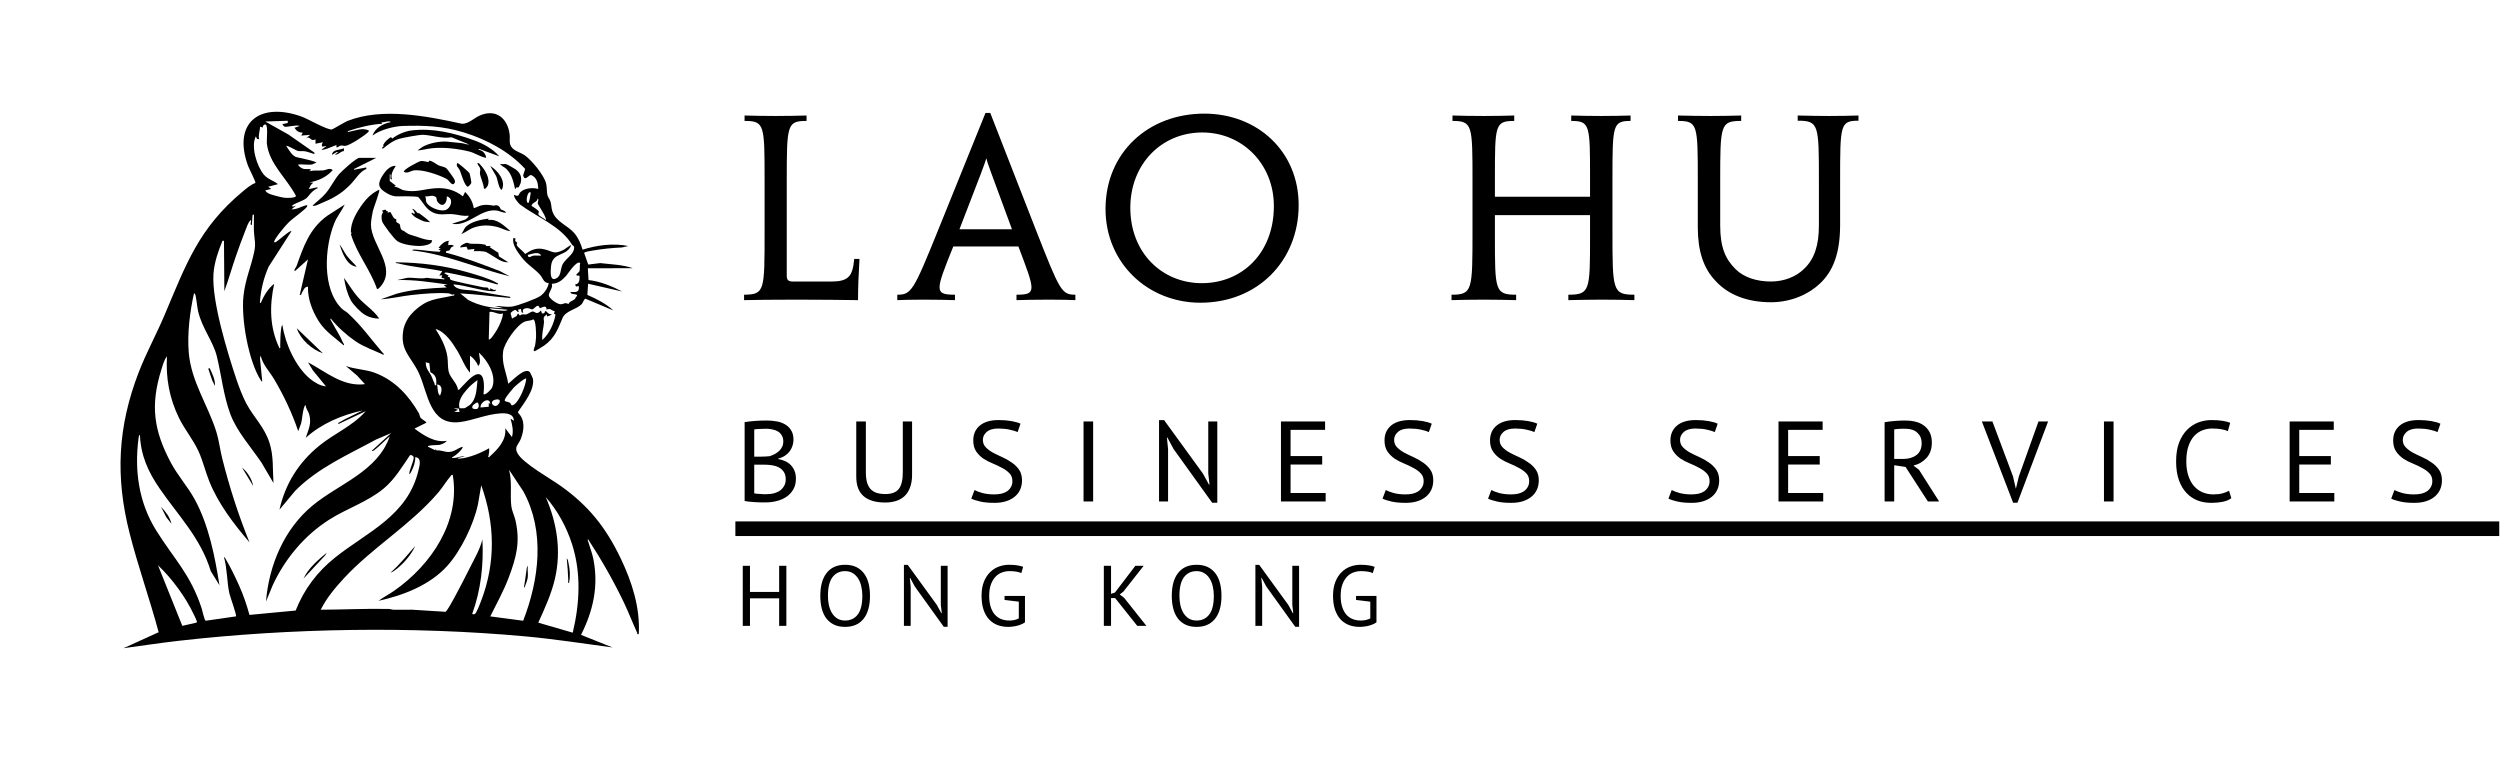
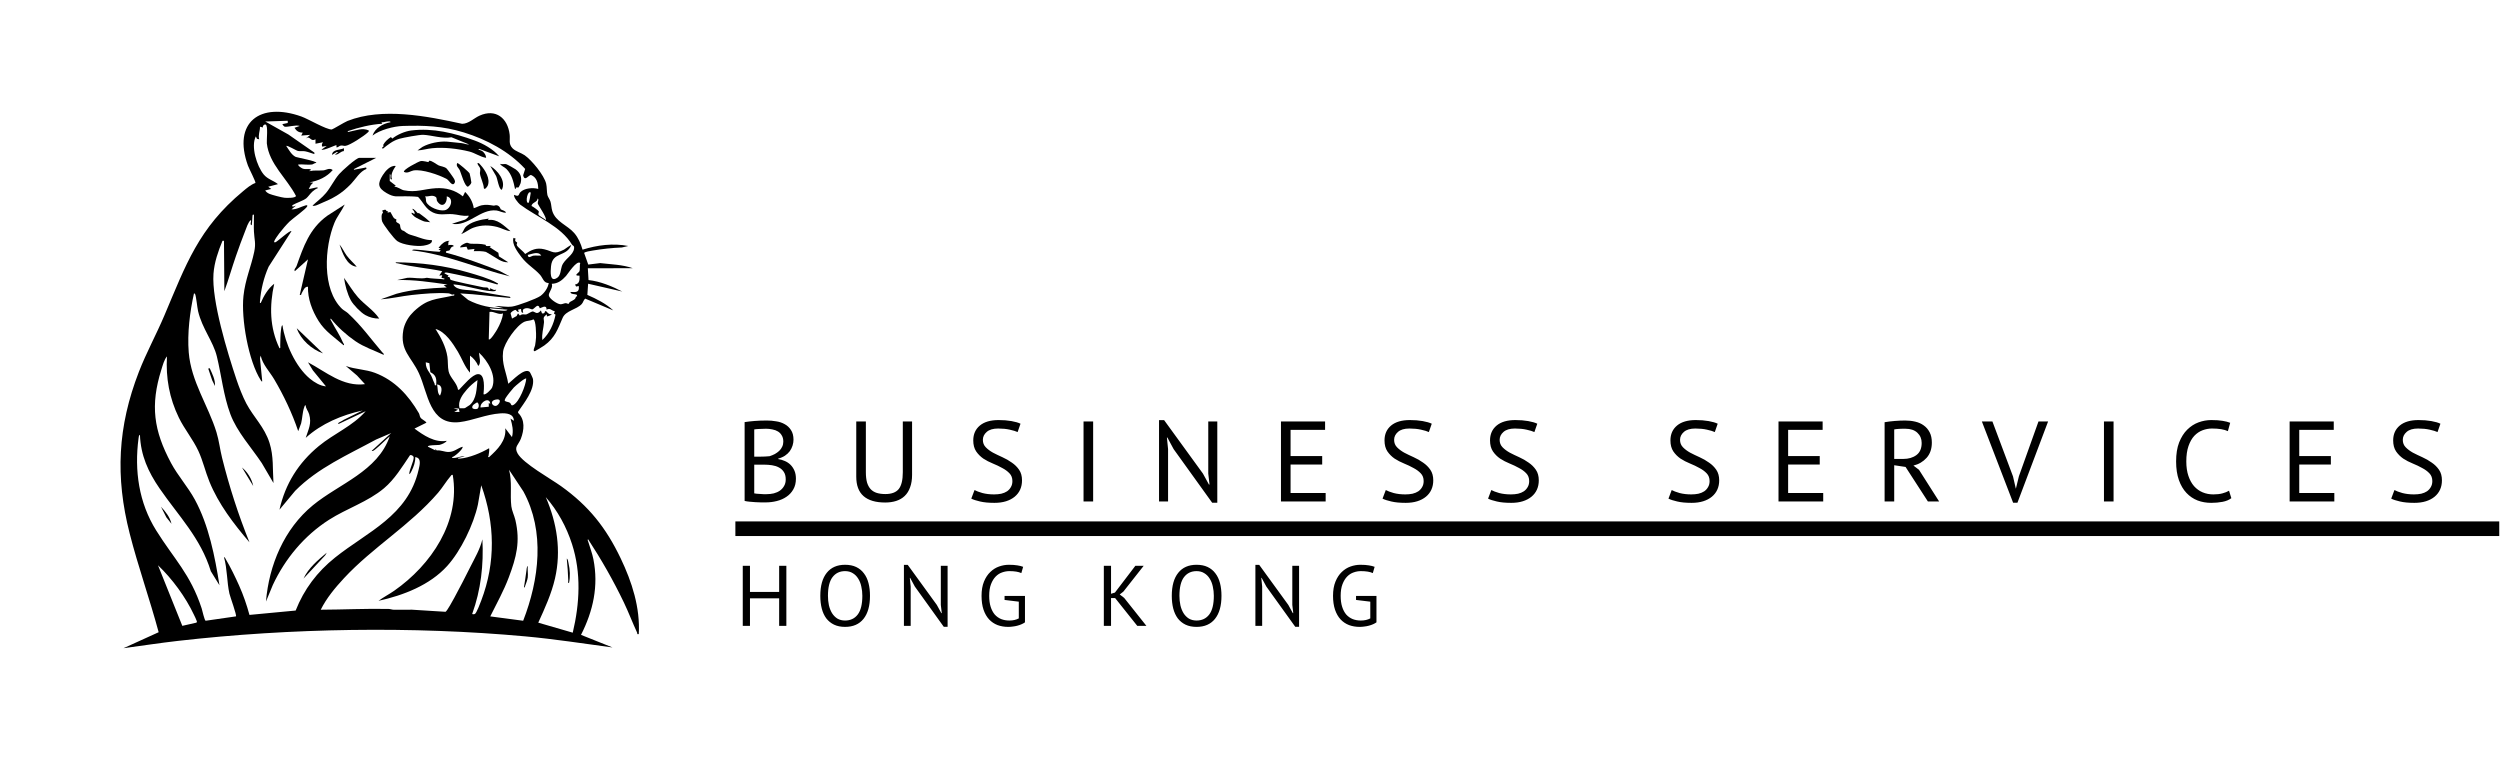
<svg xmlns="http://www.w3.org/2000/svg" fill="none" height="100%" overflow="visible" preserveAspectRatio="none" style="display: block;" viewBox="0 0 171 52" width="100%">
  <g id="LOGO_VERTICAL_BLUE 1">
    <path d="M39.846 17.078C40.848 16.763 41.933 16.621 42.973 16.826L42.537 16.927C41.875 16.955 41.198 17.026 40.543 17.137C40.439 17.154 39.971 17.225 39.956 17.305L40.236 18.096L41.055 17.995C41.8 18.086 42.569 18.096 43.281 18.345L40.208 18.35L40.255 19.156C41.042 19.24 41.869 19.58 42.563 19.941L40.227 19.407L40.175 20.171C40.805 20.446 41.446 20.765 41.948 21.232L40.029 20.426C39.905 20.524 39.897 20.68 39.789 20.798C39.437 21.179 38.703 21.24 38.485 21.74C38.149 22.515 37.968 23.102 37.224 23.635C37.156 23.684 36.624 24.014 36.587 24.02C36.402 24.055 36.589 23.701 36.6 23.628C36.625 23.472 36.658 23.238 36.665 23.084C36.676 22.89 36.664 21.885 36.478 21.844C36.288 21.955 36.069 21.922 35.88 22.004C35.335 22.242 34.483 23.461 34.411 24.05C34.308 24.901 34.634 25.451 34.765 26.248C35.028 26.054 35.87 25.122 36.228 25.437C36.264 25.469 36.444 25.856 36.455 25.922C36.572 26.671 35.839 27.576 35.439 28.161L35.438 28.239C35.932 28.713 35.852 29.422 35.626 30.012C35.463 30.434 35.147 30.553 35.403 31.014C35.784 31.698 37.664 32.743 38.372 33.25C40.277 34.613 41.448 36.09 42.453 38.188C43.226 39.801 43.795 41.565 43.692 43.374C43.545 43.401 43.609 43.335 43.575 43.264C43.261 42.588 42.998 41.886 42.675 41.212C41.959 39.718 41.135 38.276 40.228 36.888C40.16 36.923 40.228 37.027 40.243 37.077C40.362 37.468 40.509 37.852 40.589 38.255C40.95 40.081 40.573 41.788 39.741 43.425L41.895 44.286C39.907 44.02 37.918 43.709 35.919 43.527C28.211 42.825 19.866 42.958 12.171 43.837C10.927 43.98 9.686 44.17 8.446 44.337L10.852 43.244C10.246 40.991 9.447 38.752 8.871 36.495C7.877 32.607 8.049 29.18 9.498 25.439C10.012 24.112 10.689 22.886 11.24 21.586C12.713 18.114 13.574 15.605 16.63 13.076C16.887 12.864 17.151 12.632 17.471 12.514C17.514 12.455 17.026 11.511 16.96 11.329C15.888 8.363 17.795 6.961 20.617 7.97C21.086 8.138 22.322 8.872 22.693 8.856C22.754 8.854 23.562 8.357 23.771 8.273C26.145 7.335 29.195 7.939 31.608 8.468C32.055 8.468 32.419 8.082 32.795 7.913C33.917 7.406 34.732 8.088 34.86 9.205C34.901 9.556 34.771 9.838 35.049 10.133C35.261 10.358 35.647 10.451 35.889 10.62C36.376 10.961 37.222 11.989 37.358 12.565C37.415 12.81 37.393 13.117 37.443 13.342C37.473 13.476 37.606 13.636 37.654 13.793C37.714 13.992 37.712 14.225 37.776 14.432C38.003 15.169 38.808 15.399 39.277 15.939C39.557 16.261 39.73 16.673 39.845 17.076L39.846 17.078ZM21.349 11.252C21.064 11.294 20.695 11.222 20.4 11.252C20.374 11.353 20.634 11.504 20.706 11.532C20.887 11.602 21.105 11.531 21.221 11.581C21.381 11.649 21.123 11.656 21.169 11.708C21.482 11.633 21.8 11.68 22.114 11.653C22.316 11.637 22.533 11.447 22.759 11.632C22.359 12.099 21.778 12.374 21.169 12.469L21.425 12.494L21.27 12.647L21.118 12.924C21.272 12.921 21.417 12.857 21.568 12.837C21.623 12.829 21.745 12.781 21.733 12.873C21.607 12.913 21.472 13.015 21.374 13.101C21.232 13.225 21.055 13.482 20.947 13.566C20.737 13.73 20.239 13.887 19.989 14.04L20.015 14.142L20.245 14.064L19.938 14.318C20.277 14.341 20.583 14.137 20.897 14.05C20.96 14.032 21.055 14.018 21.014 14.114C20.939 14.294 20.014 14.952 19.807 15.152C19.6 15.352 19.268 15.737 19.095 15.969C19.013 16.079 18.791 16.388 18.758 16.498C18.738 16.566 18.765 16.592 18.833 16.572C18.978 16.529 19.836 15.718 19.937 15.812L18.373 18.245C18.044 18.985 17.847 19.794 17.783 20.602C17.778 20.656 17.751 20.741 17.833 20.727C18.04 20.241 18.333 19.738 18.756 19.41C18.424 20.921 18.44 22.405 19.116 23.818C19.206 23.83 19.165 23.702 19.167 23.642C19.182 23.27 19.172 22.902 19.225 22.532C19.234 22.468 19.246 22.257 19.321 22.247C19.499 23.478 20.213 25.084 21.192 25.897C21.501 26.153 21.907 26.399 22.296 26.428L21.402 25.335L21.066 24.781C22.304 25.436 23.457 26.471 24.964 26.276L24.427 25.692L23.656 25.034C24.297 25.266 25.008 25.261 25.645 25.502C27.009 26.017 27.939 27.041 28.65 28.26C28.705 28.355 28.7 28.463 28.759 28.557C28.843 28.691 29.076 28.769 29.17 28.91L28.351 29.315C28.978 29.781 29.737 30.292 30.556 30.152C30.486 30.286 30.189 30.405 30.046 30.433C29.972 30.448 29.187 30.432 29.274 30.556L29.782 30.805L29.787 30.709L29.871 30.811C30.149 30.775 30.413 30.92 30.684 30.915C31.078 30.907 31.287 30.665 31.634 30.557C31.736 30.665 31.077 31.265 30.916 31.267C30.906 31.355 31.092 31.322 31.146 31.316C31.361 31.294 31.562 31.181 31.788 31.216L31.352 31.317C31.268 31.385 31.415 31.373 31.456 31.369C32.095 31.317 32.908 30.979 33.455 30.659C33.488 30.827 33.43 31.007 33.416 31.177C33.411 31.237 33.315 31.278 33.454 31.266C34.027 30.749 34.655 30.127 34.558 29.291L35.019 29.898C35.138 29.443 35.037 29.066 34.918 28.631L35.148 28.783C35.145 28.296 34.635 28.247 34.222 28.275C33.24 28.341 32.331 28.767 31.441 28.872C29.367 29.114 29.282 26.88 28.65 25.522C28.124 24.39 27.346 23.985 27.586 22.582C27.652 22.196 27.892 21.731 28.163 21.456C28.209 21.409 28.305 21.305 28.314 21.295C29.269 20.409 29.776 20.493 30.946 20.228C31.039 20.207 31.092 20.26 31.068 20.119C30.899 20.215 30.83 20.076 30.686 20.065C29.926 20.004 28.942 20.093 28.177 20.176C27.462 20.254 26.76 20.429 26.041 20.473L27.119 20.093C28.243 19.782 29.398 19.717 30.556 19.662L30.351 19.511L30.607 19.461C29.469 19.302 28.325 19.123 27.17 19.156L27.861 19.002C28.308 18.972 28.759 19.102 29.197 19C29.541 19.064 29.89 19.058 30.238 19.091C30.294 19.096 30.412 19.151 30.402 19.055L30.197 19.003L30.248 18.825L30.043 18.852L30.248 18.549C29.242 18.337 28.222 18.268 27.222 18.015C27.163 18 27.055 18.018 27.068 17.941C28.765 17.957 30.409 18.16 32.032 18.636C32.572 18.794 33.524 19.065 33.979 19.346C34.031 19.378 34.121 19.38 34.02 19.459C33.635 19.347 33.247 19.228 32.856 19.14C32.136 18.979 31.394 18.799 30.672 18.662C30.615 18.651 30.397 18.603 30.403 18.7L30.685 18.852L30.608 18.953C30.817 18.913 30.75 19.038 30.808 19.122C30.874 19.216 32.766 19.583 33.057 19.651C33.212 19.687 33.414 19.593 33.43 19.815H33.532L33.507 19.713L33.792 19.833L33.942 19.816C33.897 19.95 33.722 19.923 33.61 19.917C32.838 19.872 31.894 19.527 31.095 19.46C31.063 19.458 31.011 19.447 31.018 19.486C31.264 19.885 31.958 19.806 32.413 19.881C33.231 20.015 34.045 20.179 34.866 20.296C34.935 20.359 34.949 20.382 34.84 20.374C33.719 20.29 32.604 20.12 31.48 20.069L32.026 20.518C32.781 20.913 33.603 21.079 34.455 21.082L33.84 20.931C34.245 20.922 34.62 21.024 35.032 20.968C35.373 20.922 36.691 20.441 36.966 20.243C37.24 20.045 37.484 19.689 37.533 19.36C37.184 19.366 37.136 19.018 36.944 18.802C36.562 18.369 36.067 18.111 35.666 17.581C35.409 17.243 34.986 16.691 35.123 16.268L35.272 16.323C35.155 16.51 35.361 16.564 35.37 16.583C35.391 16.627 35.334 16.693 35.342 16.742C35.371 16.908 35.818 17.19 35.917 17.374C36.352 17.086 36.697 16.923 37.229 17.051C37.853 17.202 37.865 17.436 38.58 17.073C38.667 17.028 39.028 16.733 39.073 16.775C38.726 17.593 37.783 17.202 37.689 18.22C37.657 18.563 37.59 19.36 38.118 18.998C38.358 18.832 38.344 18.444 38.433 18.195C38.612 17.701 39.217 17.47 39.268 16.989C39.29 16.785 39.169 16.809 39.126 16.737C38.379 15.478 36.714 14.844 35.571 13.989C35.47 13.913 35.083 13.453 35.175 13.329C35.529 13.496 35.458 13.293 35.587 13.154C35.856 12.864 36.451 12.818 36.815 12.923C36.806 12.526 36.725 12.137 36.319 11.967C36.177 11.956 35.886 12.459 35.784 11.989L35.922 11.556C34.819 10.353 33.285 9.538 31.725 9.058C30.29 8.617 29.029 8.568 27.556 8.616C26.926 8.636 25.975 8.888 25.479 9.275C25.649 8.759 26.19 8.45 26.709 8.362C26.718 8.272 26.535 8.308 26.479 8.313C26.351 8.323 26.227 8.383 26.093 8.363L26.145 8.463C25.333 8.518 24.55 8.71 23.785 8.971C23.773 9.065 23.888 9.009 23.941 8.999C24.376 8.919 24.778 8.726 25.221 8.92C25.241 9.005 25.193 9.022 25.144 9.07C24.904 9.3 23.948 9.927 23.643 9.974C23.517 9.994 23.424 9.937 23.32 9.954C23.199 9.972 23.134 10.086 23.016 10.085V9.932C22.978 9.894 22.165 10.315 21.989 10.236L22.348 9.983L22.042 10.033C21.986 9.903 22.022 9.843 22.092 9.73L21.581 9.831L21.578 9.527C21.215 9.73 21.228 9.239 20.912 9.476L21.219 9.223L20.604 9.274L20.707 9.071C20.434 9.069 20.282 8.965 20.143 8.741L20.502 8.615C20.231 8.519 19.68 8.71 19.463 8.665C19.451 8.663 19.304 8.533 19.323 8.489L19.681 8.412L19.682 8.26L18.142 8.311L19.729 9.202L21.504 10.438L21.503 10.54C21.308 10.482 21.069 10.388 20.875 10.35C20.713 10.318 20.547 10.358 20.385 10.326C20.252 10.3 19.654 9.922 19.579 9.984C19.756 10.236 19.933 10.595 20.228 10.733C20.323 10.778 21.728 11.027 21.631 11.148C21.534 11.135 21.415 11.24 21.349 11.25V11.252ZM18.142 13.026C18.196 13.132 18.333 13.221 18.44 13.264C18.626 13.339 19.256 13.505 19.457 13.526C19.595 13.54 20.209 13.561 20.245 13.403C19.631 12.207 18.403 11.218 18.251 9.802C18.229 9.6 18.353 8.553 18.164 8.518C18.059 8.498 17.946 8.608 17.988 8.719L17.783 8.668C17.791 8.957 17.641 9.249 17.731 9.529L17.576 9.495L17.5 9.328C17.142 10.006 17.568 11.365 18.039 11.936C18.306 12.26 18.698 12.343 19.013 12.595L18.347 12.773L18.552 12.924L18.142 13.026ZM36.304 13.178C36.103 12.981 35.904 13.818 36.124 13.886C36.219 13.888 36.281 13.282 36.304 13.178ZM37.329 15.053C37.443 14.914 36.802 14.04 36.78 13.905C36.767 13.826 36.894 13.603 36.766 13.584C36.775 13.835 36.383 13.835 36.355 14.089C36.439 14.112 36.825 14.401 36.846 14.444C36.878 14.512 36.809 14.594 36.825 14.663C36.849 14.77 37.234 14.945 37.329 15.053ZM17.373 14.698C17.29 14.644 17.279 14.696 17.27 14.773C17.246 14.972 17.255 15.202 17.218 15.407C17.04 15.352 17.237 15.151 17.142 15.053C16.955 15.244 16.87 15.55 16.77 15.8C16.55 16.35 16.336 16.95 16.14 17.509C15.861 18.308 15.636 19.123 15.346 19.917L15.32 16.472H15.218C14.922 17.186 14.659 17.947 14.602 18.727C14.469 20.563 15.56 24.12 16.169 25.944C16.336 26.447 16.603 27.138 16.85 27.602C17.355 28.551 18.086 29.2 18.435 30.293C18.727 31.212 18.64 32.092 18.706 33.04L17.907 31.676C17.192 30.603 16.212 29.545 15.757 28.327C15.283 27.055 15.149 25.676 14.832 24.376C14.582 23.348 13.829 22.479 13.549 21.285C13.489 21.027 13.419 20.271 13.346 20.118C13.336 20.098 13.285 20.056 13.268 20.069C12.986 21.332 12.805 22.799 12.909 24.096C13.071 26.108 14.246 27.736 14.807 29.568C14.983 30.142 15.046 30.738 15.191 31.318C15.682 33.284 16.303 35.216 17.063 37.094C15.985 35.83 14.949 34.485 14.321 32.937C14.04 32.248 13.883 31.521 13.568 30.843C13.196 30.043 12.617 29.358 12.232 28.565C11.585 27.232 11.335 25.857 11.42 24.376C11.222 24.616 11.129 24.991 11.036 25.288C10.272 27.726 10.509 29.444 11.701 31.673C12.164 32.538 12.855 33.304 13.327 34.172C14.284 35.931 14.701 38.072 15.011 40.032L14.42 39.071C13.729 36.802 12.203 35.281 10.917 33.411C10.136 32.278 9.626 31.148 9.572 29.747C9.496 29.744 9.484 29.926 9.476 29.981C9.185 32.189 9.496 34.382 10.681 36.279C11.909 38.246 13.021 39.262 13.794 41.615C13.84 41.758 13.986 42.439 14.066 42.459L16.14 42.16C16.21 42.098 15.738 40.807 15.692 40.601C15.514 39.8 15.548 38.901 15.319 38.108C15.396 38.119 15.415 38.203 15.448 38.258C15.752 38.761 16.112 39.508 16.354 40.05C16.644 40.698 16.878 41.375 17.063 42.06L20.223 41.761C20.796 40.307 21.695 39.115 22.917 38.138C25.135 36.365 27.907 35.288 28.633 32.131C28.702 31.831 28.857 31.312 28.401 31.268C28.423 31.579 28.292 31.934 28.153 32.213C28.122 32.273 28.059 32.419 27.991 32.433C27.992 32.122 28.305 31.556 28.296 31.288C28.293 31.188 28.132 31.091 28.042 31.137C27.52 31.912 26.992 32.786 26.27 33.394C25.169 34.322 23.718 34.778 22.505 35.553C20.813 36.634 19.503 38.212 18.66 40.015L18.192 41.147C18.396 38.66 19.437 36.173 21.399 34.562C23.207 33.077 25.837 32.243 26.656 29.848C26.33 30.121 26.036 30.439 25.706 30.708C25.652 30.752 25.499 30.896 25.425 30.836L26.759 29.62L25.722 30.065C23.795 31.111 21.752 31.997 20.191 33.571L19.115 34.864C19.514 33.094 20.41 31.662 21.81 30.508C22.84 29.658 24.131 29.142 25.015 28.125L23.192 28.985C23.042 28.995 23.149 28.927 23.202 28.893C23.29 28.835 23.407 28.795 23.493 28.724L24.81 28.075C23.391 28.383 21.989 28.972 20.912 29.949C21.1 29.354 21.335 28.97 21.143 28.326C21.077 28.105 20.914 27.953 20.911 27.719C20.832 27.727 20.831 27.795 20.811 27.849C20.685 28.182 20.687 28.607 20.598 28.955L20.398 29.492C19.993 28.28 19.4 27.032 18.747 25.93C18.439 25.412 17.956 24.924 17.832 24.325L17.782 24.501L17.936 26.072C17.916 26.141 17.855 26.039 17.84 26.015C16.989 24.687 16.487 21.794 16.653 20.246C16.774 19.114 17.169 18.264 17.389 17.223C17.515 16.622 17.396 16.393 17.369 15.839C17.349 15.462 17.378 15.073 17.371 14.698L17.373 14.698ZM37.022 17.484C36.823 17.161 36.393 17.379 36.099 17.434C36.131 17.726 36.346 17.503 36.486 17.487C36.661 17.467 36.846 17.495 37.022 17.484ZM39.69 17.992C39.453 17.767 38.84 18.738 38.714 18.877C38.446 19.172 38.168 19.398 37.742 19.412C37.852 19.697 37.492 20.02 37.544 20.233C37.597 20.446 38.117 20.806 38.339 20.811C38.456 20.815 38.568 20.748 38.689 20.736C38.751 20.731 38.833 20.79 38.887 20.782C38.929 20.776 38.935 20.684 38.976 20.659C39.091 20.587 39.223 20.544 39.329 20.445C39.387 20.39 39.362 20.265 39.478 20.267L39.456 20.169C39.353 20.095 39.002 20.148 39.023 19.969C39.391 19.988 39.652 20.017 39.587 19.564L39.406 19.599L39.331 19.463C39.661 19.407 39.647 19.131 39.639 18.854C39.172 18.879 39.588 18.659 39.628 18.566C39.691 18.418 39.628 18.159 39.69 17.993V17.992ZM36.921 21.081C36.798 20.68 36.557 21.135 36.41 21.162C36.341 21.174 36.094 20.991 35.829 21.132C35.733 21.192 35.752 21.295 35.791 21.385C35.638 21.424 35.656 21.23 35.636 21.132L35.431 21.183L35.483 21.334C35.37 21.369 35.321 21.202 35.253 21.197C35.198 21.192 34.909 21.351 34.927 21.452L35.022 21.791L35.334 21.619L35.433 21.436L35.561 21.589C35.72 21.436 35.878 21.537 35.998 21.507C36.066 21.491 36.359 21.304 36.433 21.303C36.585 21.303 36.721 21.584 36.997 21.234L37.074 21.436C37.209 21.458 37.262 21.413 37.28 21.284H37.355C37.471 21.406 37.549 21.516 37.74 21.487C37.72 21.553 37.519 21.619 37.457 21.637C37.324 21.677 37.491 21.435 37.356 21.537C37.083 21.743 37.225 21.828 37.208 22.061C37.178 22.459 37.039 22.863 37.099 23.259C37.585 22.803 37.877 22.166 37.999 21.519L37.892 21.458L37.946 21.284C37.708 21.259 37.66 21.04 37.382 21.183C37.401 20.77 36.959 21.107 36.921 21.08V21.081ZM34.713 21.184L33.482 21.083C33.594 21.228 33.939 21.221 34.122 21.231C34.272 21.24 34.635 21.306 34.713 21.184ZM34.405 21.437C34.104 21.572 33.804 21.276 33.482 21.335L33.431 23.21C33.532 23.326 33.968 22.599 34.004 22.535C34.19 22.202 34.367 21.82 34.406 21.437H34.405ZM32.148 25.49C31.776 25.072 31.602 24.53 31.318 24.056C30.975 23.485 30.456 22.68 29.788 22.501C30.161 23.081 30.498 23.716 30.603 24.407C30.648 24.709 30.619 25.091 30.683 25.392C30.777 25.84 31.268 26.192 31.328 26.656C31.407 26.674 31.41 26.644 31.452 26.602C31.715 26.342 32.298 25.612 32.691 25.591C33.217 25.562 33.1 26.652 33.072 26.96C33.181 27.072 33.612 26.632 33.662 26.505C33.982 25.695 33.354 24.665 32.764 24.122C32.77 24.39 32.937 24.83 32.712 25.034C32.6 24.753 32.394 24.501 32.148 24.325V25.49H32.148ZM29.367 24.842L29.121 24.781C29.118 25.096 29.213 25.26 29.385 25.51C29.567 25.773 29.575 25.942 29.724 26.24C29.757 26.308 29.69 26.38 29.839 26.351C29.864 25.924 29.845 25.66 29.437 25.457L29.367 24.842V24.842ZM35.995 25.896C35.916 25.813 35.233 26.414 35.148 26.503C34.994 26.667 34.696 27.046 34.578 27.232C34.554 27.27 34.505 27.387 34.529 27.418C34.621 27.496 34.771 27.483 34.866 27.544C34.984 27.62 34.931 27.797 35.123 27.695C35.52 27.483 35.972 26.348 35.995 25.896ZM32.131 27.703C32.616 27.278 32.593 26.58 32.661 25.997C32.401 26.18 32.153 26.392 31.945 26.632C31.634 26.988 31.301 27.432 31.431 27.922C31.549 27.916 31.694 27.946 31.805 27.913C31.823 27.907 32.117 27.716 32.131 27.703H32.131ZM30.095 27.061C30.231 26.79 30.298 26.323 29.891 26.302C29.964 26.538 29.893 26.891 30.095 27.061ZM34.032 27.707C34.232 27.537 34.297 27.24 33.889 27.336C33.392 27.453 33.769 27.93 34.032 27.707ZM33.533 27.619C33.496 27.125 32.836 27.483 32.866 27.872L33.431 27.821V27.568L33.532 27.619H33.533ZM32.65 27.962C32.772 27.893 32.794 27.602 32.636 27.52C32.513 27.599 32.261 27.709 32.306 27.893C32.33 27.989 32.58 28.002 32.65 27.962ZM31.43 28.176L31.382 27.945L31.02 27.923L31.327 28.024L31.071 28.175H31.43V28.176ZM35.785 42.459C36.876 39.655 37.295 36.355 35.8 33.614L34.816 32.129C35.043 32.944 34.879 33.811 34.975 34.631C35.01 34.928 35.181 35.267 35.253 35.574C35.598 37.055 35.322 38.105 34.803 39.488C34.455 40.414 33.974 41.277 33.534 42.161L35.785 42.459L35.785 42.459ZM30.968 32.483C30.874 32.462 30.868 32.514 30.822 32.567C30.527 32.908 30.277 33.341 29.969 33.7C28.038 35.945 25.498 37.426 23.528 39.55C22.924 40.201 22.335 40.907 21.939 41.705C23.488 41.699 25.031 41.619 26.584 41.652C26.705 41.655 26.818 41.704 26.939 41.707C27.35 41.718 27.764 41.696 28.175 41.703L30.471 41.847C30.574 41.816 30.994 41.034 31.08 40.878C31.458 40.188 31.822 39.469 32.175 38.767C32.483 38.156 32.837 37.561 32.995 36.891C33.091 38.608 32.89 40.365 32.301 41.983C32.301 42.03 32.438 42.017 32.474 42.001C32.594 41.951 32.854 41.243 32.919 41.073C33.91 38.468 33.857 35.806 32.917 33.193L32.689 34.512C32.398 35.868 31.523 37.684 30.584 38.717C29.394 40.026 27.595 40.72 25.89 41.097C26.231 40.844 26.612 40.652 26.961 40.408C29.494 38.642 31.506 35.671 30.968 32.484L30.968 32.483ZM39.176 43.275C39.652 41.273 39.764 39.199 39.127 37.219C38.749 36.045 38.147 34.933 37.33 34.003C38.097 35.775 38.4 37.664 37.962 39.567C37.722 40.611 37.262 41.62 36.817 42.59L39.176 43.275ZM10.806 38.664L12.47 42.808L13.423 42.592C13.496 42.545 13.468 42.524 13.451 42.462C13.431 42.382 13.307 42.139 13.261 42.041C12.692 40.831 11.776 39.587 10.806 38.664Z" fill="#1A1A2E" id="Vector" style="fill:#1A1A2E;fill:color(display-p3 0.102 0.102 0.18);fill-opacity:1;" />
    <path d="M23.58 13.989C23.379 14.42 23.055 14.801 22.875 15.242C22.201 16.892 21.997 19.788 23.401 21.132C23.505 21.231 23.675 21.309 23.786 21.411C24.726 22.272 25.328 23.139 26.146 24.097C26.194 24.154 26.27 24.18 26.248 24.274C25.584 23.963 24.915 23.751 24.303 23.332C23.709 22.926 23.07 22.353 22.631 21.792C22.557 21.828 22.641 21.916 22.664 21.962C22.922 22.463 23.24 22.911 23.469 23.447C23.489 23.494 23.58 23.577 23.503 23.616C22.88 23.073 22.241 22.674 21.794 21.96C21.347 21.246 21.04 20.422 21.066 19.614C20.824 19.588 20.732 19.9 20.629 20.071C20.59 20.135 20.639 20.2 20.502 20.171L21.066 17.739L20.168 18.549C20.081 18.438 20.244 18.31 20.282 18.205C20.761 16.863 21.162 15.646 22.384 14.759L23.58 13.989V13.989Z" fill="#1A1A2E" id="Vector_2" style="fill:#1A1A2E;fill:color(display-p3 0.102 0.102 0.18);fill-opacity:1;" />
    <path d="M27.069 11.354C26.895 11.619 26.695 11.939 26.812 12.265C26.587 12.313 26.807 11.943 26.659 11.911L26.658 12.382L27.069 12.696L26.966 12.771C27.191 12.766 27.43 12.975 27.619 13.014C28.463 13.192 28.99 12.921 29.814 12.874C30.513 12.834 31.113 12.995 31.661 13.431L31.814 13.127C32.12 13.425 32.346 13.818 32.405 14.241C32.587 14.192 32.76 14.079 32.946 14.042C33.269 13.978 33.47 14.021 33.762 14.066C33.813 14.074 33.894 14.027 33.965 14.038C34.193 14.071 34.232 14.302 34.249 14.315C34.34 14.384 34.557 14.401 34.61 14.545C34.387 14.567 34.167 14.423 33.964 14.398C32.854 14.262 32.015 15.522 30.916 15.305L31.791 15.029C31.853 15.017 32.11 14.806 32.045 14.748C31.668 14.813 31.305 14.669 30.941 14.647C30.474 14.619 30.071 14.749 29.617 14.536C29.101 14.293 28.966 13.848 28.595 13.467C28.305 13.43 28.001 13.429 27.708 13.425C27.168 13.418 26.977 13.518 26.446 13.208C25.834 12.85 25.815 12.559 26.184 11.974C26.358 11.698 26.71 11.291 27.068 11.353L27.069 11.354ZM30.558 13.431C30.608 13.907 30.247 14.268 29.917 13.783C29.822 13.643 29.917 13.544 29.786 13.46C29.548 13.309 29.329 13.465 29.069 13.432C29.169 13.548 29.11 13.714 29.158 13.82C29.318 14.173 30.042 14.458 30.417 14.382C30.857 14.293 31.067 13.539 30.558 13.432L30.558 13.431Z" fill="#1A1A2E" id="Vector_3" style="fill:#1A1A2E;fill:color(display-p3 0.102 0.102 0.18);fill-opacity:1;" />
-     <path d="M25.787 19.765C25.332 18.441 24.386 17.336 23.993 15.986L24.094 15.939L24.002 15.907C23.966 15.198 24.414 14.483 24.821 13.921C25.103 13.532 25.497 13.173 25.939 12.975C26.005 13.063 25.553 14.21 25.502 14.442C25.451 14.674 25.369 15.141 25.373 15.378C25.398 16.767 27.183 18.277 26.018 19.613C25.982 19.654 25.844 19.807 25.787 19.764L25.787 19.765Z" fill="#1A1A2E" id="Vector_4" style="fill:#1A1A2E;fill:color(display-p3 0.102 0.102 0.18);fill-opacity:1;" />
    <path d="M34.149 10.694L32.789 10.187C32.58 10.204 32.931 10.289 32.995 10.34C33.135 10.452 33.245 10.613 33.251 10.797C32.84 10.73 32.491 10.461 32.098 10.364C31.306 10.169 30.367 10.058 29.558 10.138C29.223 10.171 28.895 10.275 28.557 10.289L28.9 10.046C29.357 9.793 30.054 9.649 30.577 9.688C30.906 9.712 31.229 9.763 31.552 9.787C31.727 9.801 31.913 9.897 32.096 9.883L30.879 9.388C30.275 9.508 29.51 9.242 28.942 9.221C28.689 9.212 27.59 9.412 27.314 9.493C26.854 9.628 26.535 9.897 26.171 10.187L26.144 10.061C26.301 10.034 26.187 9.954 26.223 9.888C26.333 9.685 26.543 9.5 26.736 9.377L26.836 9.477C27.166 9.208 27.704 8.978 28.125 8.925C29.62 8.738 31.071 9.105 32.455 9.606C33.053 9.822 33.745 10.207 34.149 10.694V10.694Z" fill="#1A1A2E" id="Vector_5" style="fill:#1A1A2E;fill:color(display-p3 0.102 0.102 0.18);fill-opacity:1;" />
    <path d="M25.735 10.796L24.221 11.556C24.149 11.653 24.315 11.59 24.352 11.583C24.582 11.54 24.814 11.505 25.042 11.454L25.068 11.555C24.617 11.722 24.34 12.233 24.017 12.57C23.338 13.281 22.781 13.566 21.871 13.946C21.728 14.006 21.515 14.127 21.375 14.064C21.695 13.76 22.012 13.544 22.297 13.202C22.633 12.797 22.853 12.31 23.196 11.91C23.375 11.701 24.365 10.796 24.581 10.796H25.736H25.735Z" fill="#1A1A2E" id="Vector_6" style="fill:#1A1A2E;fill:color(display-p3 0.102 0.102 0.18);fill-opacity:1;" />
    <path d="M26.389 14.356C26.405 14.364 26.428 14.494 26.556 14.445L26.504 14.545L26.704 14.501C26.784 14.619 26.853 14.8 26.937 14.905C26.985 14.965 27.098 14.989 27.113 15.012C27.133 15.042 27.062 15.113 27.114 15.181C27.166 15.249 27.299 15.269 27.35 15.358C27.383 15.414 27.357 15.592 27.458 15.708C27.524 15.784 27.597 15.773 27.647 15.81C27.922 16.02 27.928 16.017 28.269 16.117C28.678 16.237 29.107 16.44 29.532 16.421C29.628 16.671 29.172 16.771 28.97 16.803C28.519 16.874 27.56 16.756 27.175 16.492C26.955 16.342 26.229 15.386 26.135 15.138C26.095 15.032 26.06 14.583 26.2 14.568L26.146 14.394C26.226 14.392 26.309 14.314 26.389 14.356L26.389 14.356Z" fill="#1A1A2E" id="Vector_7" style="fill:#1A1A2E;fill:color(display-p3 0.102 0.102 0.18);fill-opacity:1;" />
    <path d="M29.316 11.088C29.326 11.083 29.323 11.01 29.357 10.996C29.516 10.963 29.842 11.24 30.01 11.317C30.121 11.368 30.403 11.398 30.542 11.52C30.605 11.577 31.036 12.174 31.065 12.244C31.113 12.361 31.164 12.427 31.074 12.546C30.918 12.753 30.71 12.328 30.554 12.243C30.016 11.953 28.871 11.559 28.277 11.66C28.088 11.692 27.872 11.886 27.633 11.758C27.523 11.622 28.615 11.054 28.763 11.021C28.941 10.981 29.29 11.099 29.316 11.087V11.088Z" fill="#1A1A2E" id="Vector_8" style="fill:#1A1A2E;fill:color(display-p3 0.102 0.102 0.18);fill-opacity:1;" />
    <path d="M30.763 16.472L30.673 16.529L30.661 16.775C30.711 16.737 31.09 16.729 31.02 16.851C30.805 16.886 30.809 17.07 30.752 17.118C30.68 17.18 30.462 17.116 30.507 17.282C31.768 17.614 32.973 18.071 34.184 18.54L34.867 18.903C32.631 18.357 30.509 17.381 28.198 17.129C28.198 17.041 28.423 17.074 28.482 17.077C29.007 17.11 29.538 17.203 30.066 17.222L30.148 17.13L29.994 17.08L30.148 16.979L29.994 16.953C30.183 16.715 30.421 16.449 30.764 16.472L30.763 16.472Z" fill="#1A1A2E" id="Vector_9" style="fill:#1A1A2E;fill:color(display-p3 0.102 0.102 0.18);fill-opacity:1;" />
    <path d="M25.94 21.791C25.605 21.796 25.271 21.711 24.982 21.548C24.674 21.375 24.166 20.851 23.998 20.543C23.75 20.086 23.606 19.516 23.53 19.005C23.85 19.44 24.119 19.914 24.478 20.323C24.934 20.841 25.561 21.218 25.94 21.791Z" fill="#1A1A2E" id="Vector_10" style="fill:#1A1A2E;fill:color(display-p3 0.102 0.102 0.18);fill-opacity:1;" />
    <path d="M33.212 16.741C33.224 16.744 33.225 16.816 33.261 16.824C33.357 16.847 33.482 16.813 33.585 16.826L33.483 16.901L34.088 17.29L34.125 17.533L34.765 17.94C34.304 17.965 33.961 17.643 33.599 17.445C33.509 17.396 33.26 17.238 33.239 17.231C33.041 17.17 32.627 17.17 32.405 17.18L32.456 17.028L31.996 17.079L31.91 16.874L31.482 16.927C31.453 16.832 31.629 16.737 31.691 16.703C32.033 16.512 31.98 16.664 32.232 16.672C32.585 16.684 32.835 16.655 33.212 16.741H33.212Z" fill="#1A1A2E" id="Vector_11" style="fill:#1A1A2E;fill:color(display-p3 0.102 0.102 0.18);fill-opacity:1;" />
    <path d="M33.431 14.952L33.379 15.052C34.023 14.945 34.47 15.441 34.919 15.812C34.613 15.79 34.302 15.596 34.006 15.523C33.447 15.386 32.936 15.378 32.391 15.571C32.076 15.683 31.841 15.909 31.532 16.015C31.668 15.907 31.724 15.684 31.809 15.579C32.144 15.166 32.925 15.012 33.431 14.952Z" fill="#1A1A2E" id="Vector_12" style="fill:#1A1A2E;fill:color(display-p3 0.102 0.102 0.18);fill-opacity:1;" />
    <path d="M35.473 12.814C35.432 12.838 35.361 12.811 35.316 12.823C35.245 12.843 35.312 12.944 35.227 12.924C35.123 12.428 35.009 11.931 34.638 11.555C34.505 11.421 34.296 11.371 34.2 11.203C34.324 11.261 34.522 11.201 34.612 11.224C34.694 11.246 35.191 11.522 35.274 11.586C35.598 11.834 35.71 12.118 35.613 12.521C35.606 12.549 35.487 12.807 35.473 12.815V12.814Z" fill="#1A1A2E" id="Vector_13" style="fill:#1A1A2E;fill:color(display-p3 0.102 0.102 0.18);fill-opacity:1;" />
    <path d="M31.276 11.151C31.321 11.114 32.079 11.769 32.121 11.861C32.14 11.903 32.247 12.447 32.241 12.483C32.224 12.587 32.099 12.709 32.012 12.768C31.801 12.803 31.536 11.846 31.454 11.658C31.372 11.47 31.166 11.37 31.276 11.15L31.276 11.151Z" fill="#1A1A2E" id="Vector_14" style="fill:#1A1A2E;fill:color(display-p3 0.102 0.102 0.18);fill-opacity:1;" />
    <path d="M33.358 12.701C33.335 12.755 33.16 13.021 33.096 12.875C33.08 12.556 32.866 12.164 32.828 11.873C32.812 11.761 32.884 11.637 32.836 11.5C32.792 11.376 32.658 11.292 32.662 11.151C32.763 11.134 32.809 11.217 32.865 11.279C33.185 11.624 33.557 12.237 33.359 12.701H33.358Z" fill="#1A1A2E" id="Vector_15" style="fill:#1A1A2E;fill:color(display-p3 0.102 0.102 0.18);fill-opacity:1;" />
    <path d="M22.093 24.172C21.316 23.894 20.568 23.234 20.297 22.45L22.093 24.172Z" fill="#1A1A2E" id="Vector_16" style="fill:#1A1A2E;fill:color(display-p3 0.102 0.102 0.18);fill-opacity:1;" />
    <path d="M33.534 11.354C34.04 11.661 34.627 12.375 34.328 12.975C34.125 13.018 34.018 12.147 33.918 12.013L33.534 11.353L33.534 11.354Z" fill="#1A1A2E" id="Vector_17" style="fill:#1A1A2E;fill:color(display-p3 0.102 0.102 0.18);fill-opacity:1;" />
    <path d="M28.569 14.579C28.586 14.591 28.64 14.562 28.684 14.594C28.938 14.775 29.214 14.988 29.429 15.204C29.302 15.173 29.119 15.178 29.005 15.143C28.883 15.105 28.467 14.906 28.356 14.82C28.16 14.671 28 14.407 28.351 14.648C28.387 14.475 28.284 14.414 28.198 14.293C28.277 14.223 28.53 14.551 28.569 14.579V14.579Z" fill="#1A1A2E" id="Vector_18" style="fill:#1A1A2E;fill:color(display-p3 0.102 0.102 0.18);fill-opacity:1;" />
    <path d="M24.401 18.244C23.709 18.18 23.418 17.285 23.222 16.725C23.42 16.951 23.531 17.233 23.713 17.48C23.918 17.757 24.182 17.981 24.401 18.244Z" fill="#1A1A2E" id="Vector_19" style="fill:#1A1A2E;fill:color(display-p3 0.102 0.102 0.18);fill-opacity:1;" />
    <path d="M23.522 10.334C23.286 10.346 23.116 10.627 22.913 10.569C22.906 10.542 23.244 10.395 23.042 10.392L22.708 10.594C22.744 10.196 23.272 10.269 23.528 10.138L23.521 10.334L23.522 10.334Z" fill="#1A1A2E" id="Vector_20" style="fill:#1A1A2E;fill:color(display-p3 0.102 0.102 0.18);fill-opacity:1;" />
    <path d="M20.759 39.576C21.092 38.856 21.748 38.308 22.349 37.803L22.247 37.98L20.759 39.576Z" fill="#1A1A2E" id="Vector_21" style="fill:#1A1A2E;fill:color(display-p3 0.102 0.102 0.18);fill-opacity:1;" />
    <path d="M17.321 33.243L16.552 31.976C16.934 32.294 17.221 32.756 17.321 33.243Z" fill="#1A1A2E" id="Vector_22" style="fill:#1A1A2E;fill:color(display-p3 0.102 0.102 0.18);fill-opacity:1;" />
    <path d="M14.345 25.186C14.519 25.575 14.729 25.957 14.704 26.402L14.512 26.009L14.243 25.211L14.344 25.186H14.345Z" fill="#1A1A2E" id="Vector_23" style="fill:#1A1A2E;fill:color(display-p3 0.102 0.102 0.18);fill-opacity:1;" />
    <path d="M11.729 35.827L11.38 35.387L11.011 34.662C11.314 34.983 11.635 35.388 11.729 35.827Z" fill="#1A1A2E" id="Vector_24" style="fill:#1A1A2E;fill:color(display-p3 0.102 0.102 0.18);fill-opacity:1;" />
-     <path d="M26.71 39.171C27.335 38.621 27.852 37.968 28.402 37.347C28.147 37.908 27.674 38.469 27.196 38.865C27.064 38.975 26.877 39.123 26.71 39.171Z" fill="#1A1A2E" id="Vector_25" style="fill:#1A1A2E;fill:color(display-p3 0.102 0.102 0.18);fill-opacity:1;" />
    <path d="M36.099 39.5C36.082 39.643 35.975 39.937 35.918 40.083C35.904 40.119 35.895 40.239 35.841 40.159C35.911 39.792 35.945 39.42 36.004 39.053C36.017 38.97 36.023 38.746 36.099 38.715C36.077 38.966 36.128 39.256 36.099 39.501V39.5Z" fill="#1A1A2E" id="Vector_26" style="fill:#1A1A2E;fill:color(display-p3 0.102 0.102 0.18);fill-opacity:1;" />
    <path d="M38.92 39.88C38.831 39.892 38.871 39.765 38.869 39.704C38.852 39.203 38.817 38.705 38.767 38.208C38.846 38.234 38.868 38.441 38.886 38.52C38.987 38.965 39.015 39.434 38.92 39.88Z" fill="#1A1A2E" id="Vector_27" style="fill:#1A1A2E;fill:color(display-p3 0.102 0.102 0.18);fill-opacity:1;" />
-     <path d="M52.298 15.793V12.379C52.298 8.529 52.298 8.272 50.928 8.272V7.901C51.564 7.917 52.232 7.933 53.048 7.933C53.847 7.933 54.532 7.917 55.168 7.901V8.272C53.831 8.272 53.814 8.529 53.814 12.379V15.713V18.854C53.814 19.16 53.928 19.256 54.238 19.256H56.896C57.418 19.256 57.826 19.176 58.071 18.902C58.266 18.709 58.38 18.29 58.429 17.71H58.788C58.723 18.837 58.69 19.627 58.69 20.529C57.663 20.512 55.95 20.496 54.418 20.496C52.901 20.496 51.547 20.512 50.895 20.529V20.158C52.314 20.142 52.298 19.9 52.298 15.793ZM69.658 16.856H65.206C63.983 19.9 63.885 20.158 65.32 20.158V20.529C64.733 20.512 63.999 20.496 63.2 20.496C62.368 20.496 61.749 20.512 61.374 20.529V20.158C62.336 20.158 62.483 19.9 64.146 15.793L67.408 7.724H67.734L70.881 15.793C72.496 19.9 72.61 20.158 73.556 20.158V20.529C73.213 20.512 72.626 20.496 71.762 20.496C70.898 20.496 70.033 20.512 69.528 20.529V20.158C70.93 20.158 70.816 19.916 69.658 16.856ZM65.63 15.681H69.218L69.201 15.632C67.669 11.477 67.538 11.155 67.473 10.849H67.457C67.375 11.139 67.261 11.477 65.646 15.632L65.63 15.681ZM88.828 14.022V14.038C88.828 17.823 86.039 20.706 82.109 20.706C78.505 20.706 75.618 17.984 75.618 14.295C75.618 10.43 78.554 7.772 82.37 7.772C86.023 7.772 88.828 10.366 88.828 14.022ZM87.132 14.102V14.086C87.132 11.219 84.979 9.061 82.239 9.061C79.451 9.061 77.314 11.219 77.314 14.215C77.314 17.291 79.483 19.369 82.207 19.369C84.947 19.369 87.132 17.323 87.132 14.102ZM110.292 12.379V15.793C110.292 19.868 110.292 20.158 111.792 20.158V20.529C111.124 20.512 110.439 20.496 109.623 20.496C108.775 20.496 108.058 20.512 107.275 20.529V20.158C108.759 20.158 108.759 19.868 108.759 16.148V14.714H102.252V16.148C102.252 19.868 102.252 20.158 103.704 20.158V20.529C102.97 20.512 102.301 20.496 101.486 20.496C100.654 20.496 99.855 20.512 99.284 20.529V20.158C100.719 20.158 100.719 19.868 100.719 15.793V12.379C100.719 8.562 100.719 8.272 99.35 8.272V7.901C99.871 7.917 100.703 7.933 101.486 7.933C102.285 7.933 102.937 7.917 103.573 7.901V8.272C102.252 8.272 102.252 8.562 102.252 12.185V13.458H108.759V12.169C108.759 8.562 108.759 8.272 107.471 8.272V7.901C108.091 7.917 108.727 7.933 109.509 7.933C110.292 7.933 110.961 7.917 111.531 7.901V8.272C110.292 8.272 110.292 8.562 110.292 12.379ZM116.129 15.536V12.379C116.129 8.529 116.129 8.272 114.775 8.272V7.901C115.493 7.917 116.21 7.933 117.009 7.933C117.759 7.933 118.477 7.917 119.097 7.901V8.272C117.678 8.272 117.662 8.529 117.662 12.379V15.423C117.662 16.953 118.037 17.742 118.722 18.419C119.276 18.966 120.14 19.256 121.135 19.256C122.016 19.256 122.864 18.934 123.418 18.37C124.087 17.726 124.413 16.808 124.413 15.439V12.379C124.413 8.529 124.413 8.256 122.962 8.256V7.901C123.695 7.917 124.413 7.933 125.082 7.933C125.848 7.933 126.533 7.917 127.12 7.901V8.256C125.864 8.256 125.864 8.529 125.864 12.379V15.374C125.864 17.404 125.343 18.58 124.495 19.385C123.777 20.078 122.57 20.674 121.135 20.674C119.504 20.674 118.216 20.158 117.368 19.24C116.504 18.354 116.129 17.146 116.129 15.536Z" fill="#1A1A2E" id="Vector_28" style="fill:#1A1A2E;fill:color(display-p3 0.102 0.102 0.18);fill-opacity:1;" />
    <path d="M54.275 30.077C54.275 30.207 54.254 30.34 54.212 30.476C54.169 30.612 54.106 30.739 54.022 30.86C53.937 30.974 53.829 31.076 53.697 31.165C53.565 31.253 53.409 31.321 53.23 31.368V31.399C53.388 31.425 53.538 31.47 53.681 31.532C53.829 31.595 53.958 31.681 54.069 31.79C54.18 31.9 54.27 32.033 54.338 32.189C54.407 32.346 54.441 32.531 54.441 32.745C54.441 33.026 54.381 33.272 54.259 33.48C54.143 33.684 53.987 33.85 53.792 33.981C53.602 34.111 53.383 34.208 53.134 34.27C52.886 34.333 52.633 34.364 52.374 34.364C52.284 34.364 52.179 34.364 52.057 34.364C51.936 34.364 51.809 34.359 51.677 34.349C51.545 34.343 51.413 34.333 51.281 34.317C51.149 34.307 51.033 34.289 50.932 34.263V28.872C51.128 28.841 51.355 28.815 51.614 28.794C51.872 28.773 52.155 28.763 52.461 28.763C52.667 28.763 52.876 28.781 53.087 28.818C53.303 28.849 53.499 28.914 53.673 29.013C53.847 29.107 53.99 29.24 54.101 29.412C54.217 29.584 54.275 29.806 54.275 30.077ZM52.437 33.801C52.606 33.801 52.77 33.783 52.928 33.746C53.087 33.704 53.227 33.642 53.348 33.558C53.47 33.47 53.565 33.363 53.633 33.238C53.707 33.112 53.744 32.964 53.744 32.792C53.744 32.578 53.7 32.406 53.61 32.275C53.525 32.145 53.412 32.043 53.269 31.97C53.132 31.897 52.976 31.848 52.802 31.822C52.627 31.796 52.453 31.783 52.279 31.783H51.59V33.746C51.627 33.757 51.68 33.764 51.748 33.77C51.817 33.775 51.891 33.78 51.97 33.785C52.049 33.791 52.131 33.796 52.216 33.801C52.3 33.801 52.374 33.801 52.437 33.801ZM52.002 31.235C52.092 31.235 52.2 31.232 52.327 31.227C52.453 31.222 52.559 31.214 52.643 31.204C52.77 31.162 52.889 31.113 53 31.055C53.111 30.992 53.208 30.922 53.293 30.844C53.383 30.76 53.451 30.666 53.499 30.562C53.552 30.453 53.578 30.335 53.578 30.21C53.578 30.038 53.544 29.897 53.475 29.788C53.412 29.673 53.325 29.582 53.214 29.514C53.103 29.446 52.976 29.399 52.833 29.373C52.691 29.342 52.546 29.326 52.398 29.326C52.224 29.326 52.062 29.331 51.915 29.342C51.772 29.347 51.664 29.358 51.59 29.373V31.235H52.002ZM61.752 28.826H62.386V32.479C62.386 32.807 62.341 33.092 62.251 33.331C62.167 33.571 62.043 33.77 61.879 33.926C61.721 34.077 61.528 34.189 61.301 34.263C61.074 34.336 60.823 34.372 60.548 34.372C59.894 34.372 59.4 34.226 59.067 33.934C58.734 33.642 58.568 33.199 58.568 32.604V28.826H59.225V32.299C59.225 32.575 59.252 32.81 59.305 33.003C59.363 33.191 59.447 33.344 59.558 33.465C59.669 33.579 59.806 33.663 59.97 33.715C60.139 33.767 60.334 33.793 60.556 33.793C60.984 33.793 61.29 33.678 61.475 33.449C61.66 33.214 61.752 32.831 61.752 32.299V28.826ZM69.248 32.909C69.248 32.69 69.182 32.513 69.05 32.377C68.918 32.236 68.752 32.114 68.551 32.01C68.356 31.9 68.142 31.798 67.91 31.704C67.677 31.61 67.461 31.498 67.26 31.368C67.065 31.232 66.901 31.068 66.769 30.875C66.637 30.677 66.571 30.427 66.571 30.124C66.571 29.697 66.722 29.358 67.023 29.107C67.324 28.857 67.751 28.732 68.306 28.732C68.628 28.732 68.921 28.755 69.185 28.802C69.449 28.849 69.655 28.909 69.803 28.982L69.605 29.553C69.483 29.496 69.304 29.441 69.066 29.389C68.834 29.337 68.57 29.311 68.274 29.311C67.926 29.311 67.664 29.389 67.49 29.545C67.316 29.697 67.228 29.876 67.228 30.085C67.228 30.288 67.294 30.458 67.427 30.593C67.558 30.729 67.722 30.852 67.918 30.961C68.118 31.066 68.335 31.17 68.567 31.274C68.799 31.378 69.013 31.501 69.209 31.642C69.409 31.777 69.576 31.942 69.708 32.135C69.84 32.328 69.906 32.568 69.906 32.854C69.906 33.089 69.864 33.3 69.779 33.488C69.695 33.676 69.57 33.837 69.407 33.973C69.243 34.109 69.045 34.213 68.813 34.286C68.58 34.359 68.316 34.395 68.021 34.395C67.625 34.395 67.297 34.364 67.038 34.302C66.78 34.244 66.579 34.179 66.436 34.106L66.658 33.519C66.78 33.587 66.959 33.655 67.197 33.723C67.434 33.785 67.701 33.817 67.997 33.817C68.171 33.817 68.335 33.801 68.488 33.77C68.641 33.733 68.773 33.678 68.884 33.605C68.995 33.527 69.082 33.431 69.145 33.316C69.214 33.201 69.248 33.066 69.248 32.909ZM74.114 28.826H74.771V34.302H74.114V28.826ZM80.276 30.719L79.849 29.928H79.817L79.896 30.719V34.302H79.278V28.739H79.627L82.281 32.393L82.692 33.144H82.732L82.645 32.393V28.826H83.263V34.388H82.914L80.276 30.719ZM87.618 28.826H90.636V29.404H88.275V31.196H90.438V31.775H88.275V33.723H90.675V34.302H87.618V28.826ZM97.378 32.909C97.378 32.69 97.312 32.513 97.18 32.377C97.048 32.236 96.881 32.114 96.681 32.01C96.485 31.9 96.271 31.798 96.039 31.704C95.807 31.61 95.59 31.498 95.39 31.368C95.194 31.232 95.031 31.068 94.898 30.875C94.766 30.677 94.701 30.427 94.701 30.124C94.701 29.697 94.851 29.358 95.152 29.107C95.453 28.857 95.881 28.732 96.435 28.732C96.757 28.732 97.05 28.755 97.314 28.802C97.578 28.849 97.784 28.909 97.932 28.982L97.734 29.553C97.613 29.496 97.433 29.441 97.196 29.389C96.963 29.337 96.699 29.311 96.403 29.311C96.055 29.311 95.793 29.389 95.619 29.545C95.445 29.697 95.358 29.876 95.358 30.085C95.358 30.288 95.424 30.458 95.556 30.593C95.688 30.729 95.852 30.852 96.047 30.961C96.248 31.066 96.464 31.17 96.697 31.274C96.929 31.378 97.143 31.501 97.338 31.642C97.539 31.777 97.705 31.942 97.837 32.135C97.969 32.328 98.035 32.568 98.035 32.854C98.035 33.089 97.993 33.3 97.908 33.488C97.824 33.676 97.7 33.837 97.536 33.973C97.372 34.109 97.174 34.213 96.942 34.286C96.71 34.359 96.446 34.395 96.15 34.395C95.754 34.395 95.427 34.364 95.168 34.302C94.909 34.244 94.708 34.179 94.566 34.106L94.788 33.519C94.909 33.587 95.089 33.655 95.326 33.723C95.564 33.785 95.831 33.817 96.126 33.817C96.3 33.817 96.464 33.801 96.617 33.77C96.77 33.733 96.903 33.678 97.013 33.605C97.124 33.527 97.211 33.431 97.275 33.316C97.343 33.201 97.378 33.066 97.378 32.909ZM104.596 32.909C104.596 32.69 104.53 32.513 104.398 32.377C104.266 32.236 104.099 32.114 103.899 32.01C103.703 31.9 103.489 31.798 103.257 31.704C103.025 31.61 102.808 31.498 102.608 31.368C102.412 31.232 102.248 31.068 102.116 30.875C101.984 30.677 101.918 30.427 101.918 30.124C101.918 29.697 102.069 29.358 102.37 29.107C102.671 28.857 103.099 28.732 103.653 28.732C103.975 28.732 104.268 28.755 104.532 28.802C104.796 28.849 105.002 28.909 105.15 28.982L104.952 29.553C104.831 29.496 104.651 29.441 104.414 29.389C104.181 29.337 103.917 29.311 103.621 29.311C103.273 29.311 103.012 29.389 102.837 29.545C102.663 29.697 102.576 29.876 102.576 30.085C102.576 30.288 102.642 30.458 102.774 30.593C102.906 30.729 103.07 30.852 103.265 30.961C103.466 31.066 103.682 31.17 103.915 31.274C104.147 31.378 104.361 31.501 104.556 31.642C104.757 31.777 104.923 31.942 105.055 32.135C105.187 32.328 105.253 32.568 105.253 32.854C105.253 33.089 105.211 33.3 105.126 33.488C105.042 33.676 104.918 33.837 104.754 33.973C104.59 34.109 104.392 34.213 104.16 34.286C103.928 34.359 103.664 34.395 103.368 34.395C102.972 34.395 102.644 34.364 102.386 34.302C102.127 34.244 101.926 34.179 101.784 34.106L102.006 33.519C102.127 33.587 102.307 33.655 102.544 33.723C102.782 33.785 103.048 33.817 103.344 33.817C103.518 33.817 103.682 33.801 103.835 33.77C103.988 33.733 104.12 33.678 104.231 33.605C104.342 33.527 104.429 33.431 104.493 33.316C104.561 33.201 104.596 33.066 104.596 32.909ZM116.936 32.909C116.936 32.69 116.869 32.513 116.738 32.377C116.605 32.236 116.439 32.114 116.238 32.01C116.043 31.9 115.829 31.798 115.597 31.704C115.364 31.61 115.148 31.498 114.947 31.368C114.752 31.232 114.588 31.068 114.456 30.875C114.324 30.677 114.258 30.427 114.258 30.124C114.258 29.697 114.409 29.358 114.71 29.107C115.011 28.857 115.438 28.732 115.993 28.732C116.315 28.732 116.608 28.755 116.872 28.802C117.136 28.849 117.342 28.909 117.49 28.982L117.292 29.553C117.17 29.496 116.991 29.441 116.753 29.389C116.521 29.337 116.257 29.311 115.961 29.311C115.613 29.311 115.351 29.389 115.177 29.545C115.003 29.697 114.915 29.876 114.915 30.085C114.915 30.288 114.982 30.458 115.114 30.593C115.246 30.729 115.409 30.852 115.605 30.961C115.805 31.066 116.022 31.17 116.254 31.274C116.486 31.378 116.701 31.501 116.896 31.642C117.097 31.777 117.263 31.942 117.395 32.135C117.526 32.328 117.593 32.568 117.593 32.854C117.593 33.089 117.551 33.3 117.466 33.488C117.382 33.676 117.257 33.837 117.094 33.973C116.93 34.109 116.732 34.213 116.5 34.286C116.267 34.359 116.003 34.395 115.708 34.395C115.312 34.395 114.984 34.364 114.725 34.302C114.467 34.244 114.266 34.179 114.123 34.106L114.345 33.519C114.467 33.587 114.646 33.655 114.884 33.723C115.121 33.785 115.388 33.817 115.684 33.817C115.858 33.817 116.022 33.801 116.175 33.77C116.328 33.733 116.46 33.678 116.571 33.605C116.682 33.527 116.769 33.431 116.832 33.316C116.901 33.201 116.936 33.066 116.936 32.909ZM121.65 28.826H124.668V29.404H122.308V31.196H124.47V31.775H122.308V33.723H124.708V34.302H121.65V28.826ZM128.907 28.88C129.107 28.844 129.338 28.815 129.597 28.794C129.86 28.773 130.101 28.763 130.316 28.763C130.56 28.763 130.789 28.789 131.006 28.841C131.227 28.893 131.421 28.979 131.584 29.099C131.754 29.219 131.888 29.376 131.988 29.569C132.088 29.762 132.138 29.996 132.138 30.273C132.138 30.7 132.019 31.047 131.782 31.313C131.544 31.579 131.244 31.756 130.879 31.845L131.26 32.135L132.638 34.302H131.869L130.341 31.939L129.564 31.822V34.302H128.907V28.88ZM130.333 29.326C130.264 29.326 130.193 29.326 130.118 29.326C130.045 29.326 129.974 29.329 129.905 29.334C129.837 29.339 129.77 29.345 129.707 29.35C129.649 29.355 129.601 29.363 129.564 29.373V31.391H130.182C130.547 31.391 130.848 31.303 131.085 31.125C131.323 30.948 131.442 30.672 131.442 30.296C131.442 30.015 131.344 29.782 131.148 29.6C130.954 29.417 130.681 29.326 130.333 29.326ZM137.69 32.588L137.881 33.418H137.888L138.094 32.573L139.433 28.826H140.091L137.992 34.388H137.698L135.559 28.826H136.28L137.69 32.588ZM143.911 28.826H144.568V34.302H143.911V28.826ZM152.624 34.075C152.466 34.195 152.266 34.278 152.022 34.325C151.78 34.372 151.52 34.395 151.246 34.395C150.913 34.395 150.602 34.341 150.311 34.231C150.021 34.117 149.767 33.944 149.552 33.715C149.335 33.485 149.163 33.193 149.037 32.839C148.91 32.479 148.846 32.054 148.846 31.564C148.846 31.052 148.914 30.62 149.052 30.265C149.195 29.905 149.379 29.613 149.606 29.389C149.839 29.159 150.098 28.992 150.383 28.888C150.668 28.784 150.959 28.732 151.255 28.732C151.571 28.732 151.83 28.75 152.03 28.786C152.231 28.818 152.403 28.862 152.545 28.919L152.387 29.49C152.133 29.37 151.772 29.311 151.301 29.311C151.085 29.311 150.871 29.35 150.661 29.428C150.449 29.506 150.259 29.634 150.09 29.811C149.926 29.988 149.794 30.221 149.694 30.507C149.594 30.794 149.543 31.146 149.543 31.564C149.543 31.939 149.591 32.268 149.686 32.549C149.781 32.831 149.91 33.066 150.073 33.253C150.242 33.441 150.438 33.582 150.661 33.676C150.887 33.77 151.132 33.817 151.397 33.817C151.634 33.817 151.841 33.793 152.014 33.746C152.193 33.699 152.345 33.639 152.466 33.566L152.624 34.075ZM156.611 28.826H159.629V29.404H157.269V31.196H159.431V31.775H157.269V33.723H159.668V34.302H156.611V28.826ZM166.371 32.909C166.371 32.69 166.304 32.513 166.173 32.377C166.04 32.236 165.875 32.114 165.673 32.01C165.479 31.9 165.264 31.798 165.032 31.704C164.799 31.61 164.583 31.498 164.382 31.368C164.187 31.232 164.024 31.068 163.891 30.875C163.759 30.677 163.693 30.427 163.693 30.124C163.693 29.697 163.844 29.358 164.145 29.107C164.445 28.857 164.874 28.732 165.429 28.732C165.75 28.732 166.044 28.755 166.307 28.802C166.571 28.849 166.777 28.909 166.925 28.982L166.727 29.553C166.606 29.496 166.426 29.441 166.188 29.389C165.956 29.337 165.692 29.311 165.396 29.311C165.048 29.311 164.787 29.389 164.612 29.545C164.438 29.697 164.351 29.876 164.351 30.085C164.351 30.288 164.416 30.458 164.549 30.593C164.681 30.729 164.845 30.852 165.039 30.961C165.241 31.066 165.458 31.17 165.689 31.274C165.921 31.378 166.136 31.501 166.331 31.642C166.532 31.777 166.698 31.942 166.83 32.135C166.963 32.328 167.028 32.568 167.028 32.854C167.028 33.089 166.986 33.3 166.901 33.488C166.817 33.676 166.692 33.837 166.529 33.973C166.365 34.109 166.167 34.213 165.935 34.286C165.702 34.359 165.439 34.395 165.143 34.395C164.747 34.395 164.42 34.364 164.161 34.302C163.901 34.244 163.701 34.179 163.559 34.106L163.78 33.519C163.901 33.587 164.082 33.655 164.32 33.723C164.557 33.785 164.824 33.817 165.119 33.817C165.293 33.817 165.458 33.801 165.61 33.77C165.763 33.733 165.896 33.678 166.006 33.605C166.117 33.527 166.204 33.431 166.267 33.316C166.336 33.201 166.371 33.066 166.371 32.909Z" fill="#1A1A2E" id="Vector_29" style="fill:#1A1A2E;fill:color(display-p3 0.102 0.102 0.18);fill-opacity:1;" />
    <path d="M53.294 40.925H51.298V42.808H50.805V38.701H51.298V40.49H53.294V38.701H53.787V42.808H53.294V40.925ZM56.109 40.755C56.109 40.07 56.256 39.546 56.549 39.182C56.842 38.814 57.26 38.631 57.802 38.631C58.095 38.631 58.349 38.681 58.563 38.783C58.776 38.885 58.953 39.03 59.091 39.217C59.234 39.401 59.339 39.624 59.406 39.886C59.474 40.144 59.507 40.434 59.507 40.755C59.507 41.439 59.359 41.965 59.062 42.333C58.769 42.697 58.349 42.879 57.802 42.879C57.513 42.879 57.262 42.828 57.048 42.726C56.838 42.624 56.662 42.481 56.519 42.298C56.38 42.11 56.277 41.887 56.21 41.629C56.143 41.367 56.109 41.075 56.109 40.755ZM56.632 40.755C56.632 40.981 56.654 41.197 56.697 41.4C56.745 41.603 56.816 41.783 56.911 41.94C57.006 42.092 57.127 42.215 57.273 42.309C57.424 42.399 57.6 42.444 57.802 42.444C58.17 42.444 58.46 42.307 58.669 42.034C58.879 41.756 58.984 41.33 58.984 40.755C58.984 40.532 58.961 40.318 58.913 40.115C58.87 39.908 58.798 39.728 58.699 39.575C58.604 39.419 58.481 39.295 58.331 39.206C58.184 39.112 58.008 39.065 57.802 39.065C57.438 39.065 57.151 39.204 56.941 39.481C56.735 39.755 56.632 40.179 56.632 40.755ZM62.576 40.121L62.255 39.528H62.231L62.291 40.121V42.808H61.828V38.636H62.089L64.079 41.377L64.388 41.94H64.418L64.352 41.377V38.701H64.816V42.873H64.554L62.576 40.121ZM68.712 40.76H70.108V42.568C70.045 42.614 69.968 42.657 69.876 42.697C69.789 42.736 69.694 42.769 69.591 42.796C69.492 42.824 69.387 42.843 69.276 42.855C69.169 42.871 69.064 42.879 68.962 42.879C68.696 42.879 68.453 42.837 68.231 42.755C68.009 42.669 67.817 42.54 67.655 42.368C67.492 42.192 67.365 41.971 67.274 41.705C67.183 41.435 67.138 41.118 67.138 40.755C67.138 40.375 67.193 40.05 67.304 39.781C67.415 39.511 67.56 39.292 67.738 39.123C67.916 38.951 68.116 38.826 68.338 38.748C68.56 38.67 68.781 38.631 69.003 38.631C69.241 38.631 69.437 38.644 69.591 38.672C69.746 38.695 69.876 38.728 69.983 38.771L69.859 39.2C69.668 39.11 69.397 39.065 69.045 39.065C68.878 39.065 68.712 39.094 68.546 39.153C68.383 39.208 68.237 39.301 68.106 39.434C67.975 39.567 67.868 39.742 67.785 39.957C67.702 40.172 67.661 40.438 67.661 40.755C67.661 41.044 67.694 41.294 67.761 41.505C67.829 41.717 67.922 41.893 68.041 42.034C68.163 42.17 68.31 42.274 68.48 42.345C68.651 42.411 68.837 42.444 69.039 42.444C69.292 42.444 69.508 42.395 69.686 42.298V41.154L68.712 41.036V40.76ZM76.274 40.907H75.995V42.808H75.502V38.701H75.995V40.614L76.262 40.532L77.658 38.701H78.228L76.838 40.467L76.589 40.661L76.892 40.895L78.413 42.808H77.789L76.274 40.907ZM80.15 40.755C80.15 40.07 80.297 39.546 80.59 39.182C80.883 38.814 81.301 38.631 81.844 38.631C82.137 38.631 82.39 38.681 82.604 38.783C82.818 38.885 82.994 39.03 83.133 39.217C83.275 39.401 83.38 39.624 83.448 39.886C83.515 40.144 83.549 40.434 83.549 40.755C83.549 41.439 83.4 41.965 83.103 42.333C82.81 42.697 82.39 42.879 81.844 42.879C81.555 42.879 81.303 42.828 81.089 42.726C80.879 42.624 80.703 42.481 80.561 42.298C80.422 42.11 80.319 41.887 80.251 41.629C80.184 41.367 80.15 41.075 80.15 40.755ZM80.673 40.755C80.673 40.981 80.695 41.197 80.739 41.4C80.786 41.603 80.858 41.783 80.953 41.94C81.048 42.092 81.168 42.215 81.315 42.309C81.465 42.399 81.642 42.444 81.844 42.444C82.212 42.444 82.501 42.307 82.711 42.034C82.921 41.756 83.026 41.33 83.026 40.755C83.026 40.532 83.002 40.318 82.955 40.115C82.911 39.908 82.84 39.728 82.741 39.575C82.646 39.419 82.523 39.295 82.372 39.206C82.226 39.112 82.05 39.065 81.844 39.065C81.479 39.065 81.192 39.204 80.982 39.481C80.776 39.755 80.673 40.179 80.673 40.755ZM86.618 40.121L86.297 39.528H86.273L86.332 40.121V42.808H85.869V38.636H86.13L88.121 41.377L88.43 41.94H88.459L88.394 41.377V38.701H88.857V42.873H88.596L86.618 40.121ZM92.753 40.76H94.15V42.568C94.086 42.614 94.009 42.657 93.918 42.697C93.831 42.736 93.736 42.769 93.633 42.796C93.534 42.824 93.429 42.843 93.318 42.855C93.211 42.871 93.106 42.879 93.003 42.879C92.738 42.879 92.494 42.837 92.272 42.755C92.05 42.669 91.858 42.54 91.696 42.368C91.534 42.192 91.407 41.971 91.316 41.705C91.225 41.435 91.179 41.118 91.179 40.755C91.179 40.375 91.235 40.05 91.346 39.781C91.456 39.511 91.601 39.292 91.779 39.123C91.957 38.951 92.157 38.826 92.379 38.748C92.601 38.67 92.823 38.631 93.044 38.631C93.282 38.631 93.478 38.644 93.633 38.672C93.787 38.695 93.918 38.728 94.025 38.771L93.9 39.2C93.71 39.11 93.439 39.065 93.086 39.065C92.92 39.065 92.753 39.094 92.587 39.153C92.425 39.208 92.278 39.301 92.147 39.434C92.017 39.567 91.91 39.742 91.827 39.957C91.743 40.172 91.702 40.438 91.702 40.755C91.702 41.044 91.736 41.294 91.803 41.505C91.87 41.717 91.963 41.893 92.082 42.034C92.205 42.17 92.351 42.274 92.522 42.345C92.692 42.411 92.878 42.444 93.08 42.444C93.334 42.444 93.549 42.395 93.728 42.298V41.154L92.753 41.036V40.76Z" fill="#1A1A2E" id="Vector_30" style="fill:#1A1A2E;fill:color(display-p3 0.102 0.102 0.18);fill-opacity:1;" />
    <path d="M50.3 36.165H170.949" id="Vector_31" stroke="#B8961F" style="stroke:#B8961F;stroke:color(display-p3 0.722 0.588 0.122);stroke-opacity:1;" />
  </g>
</svg>